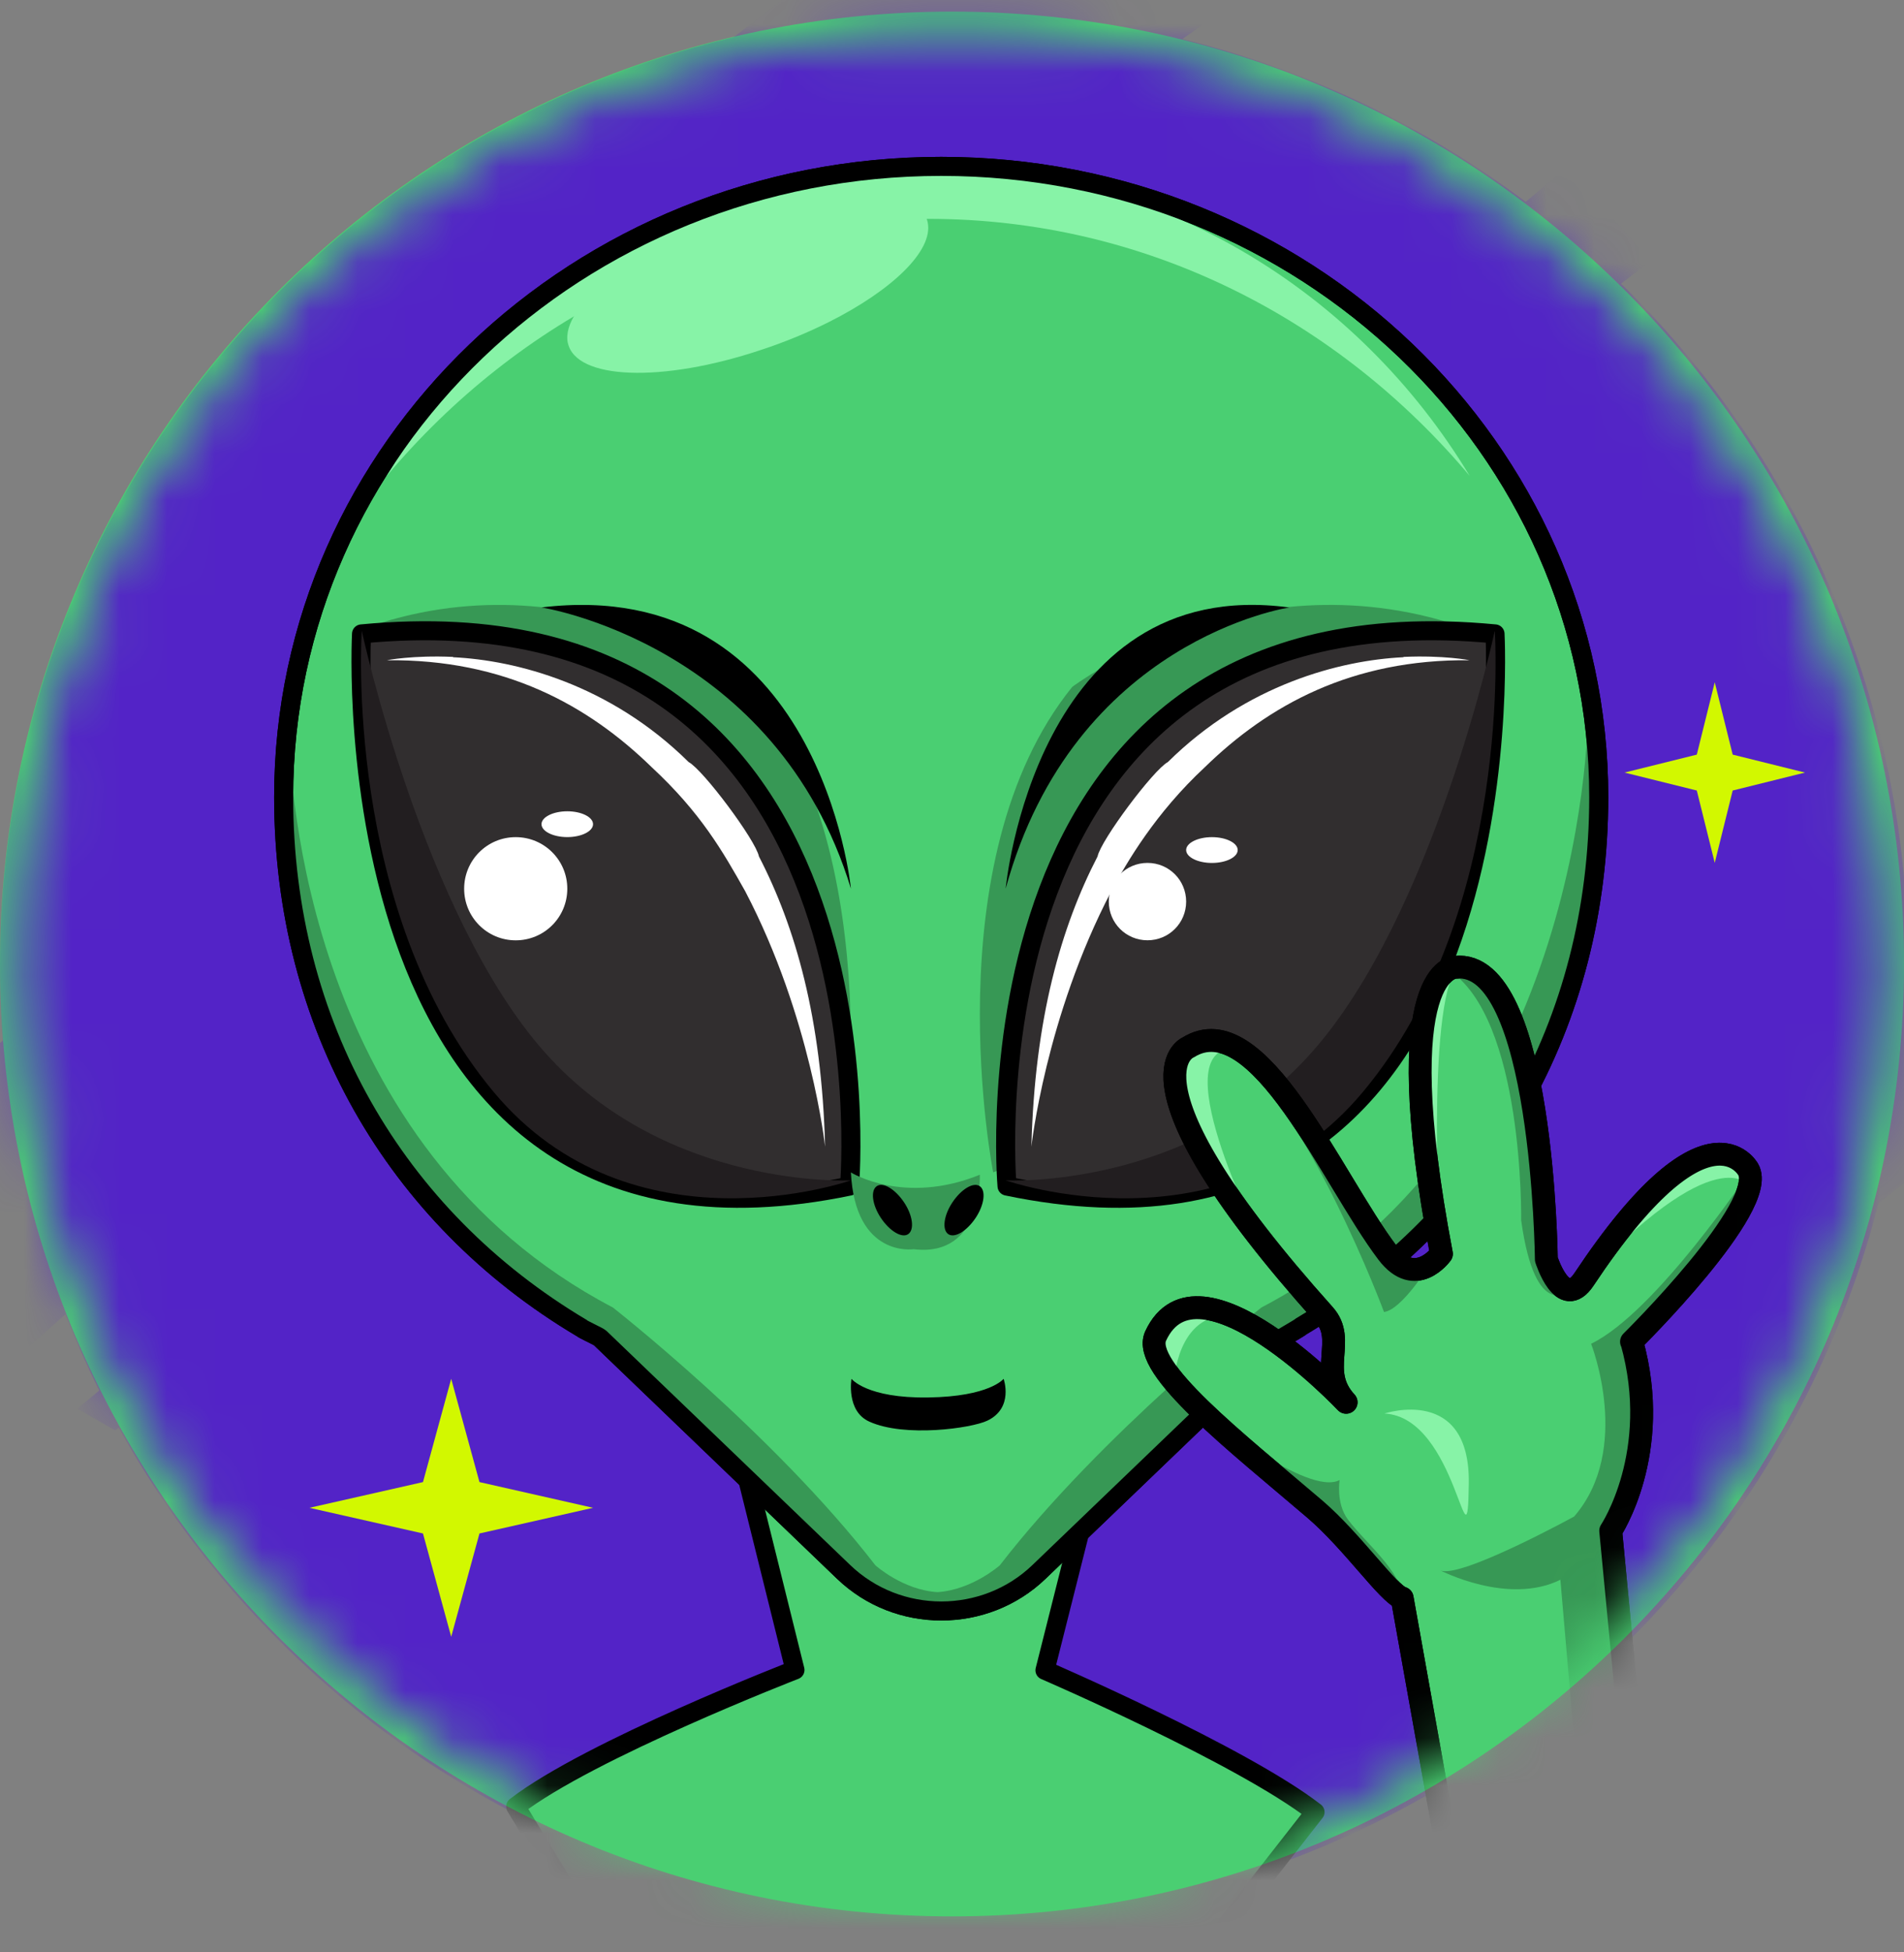
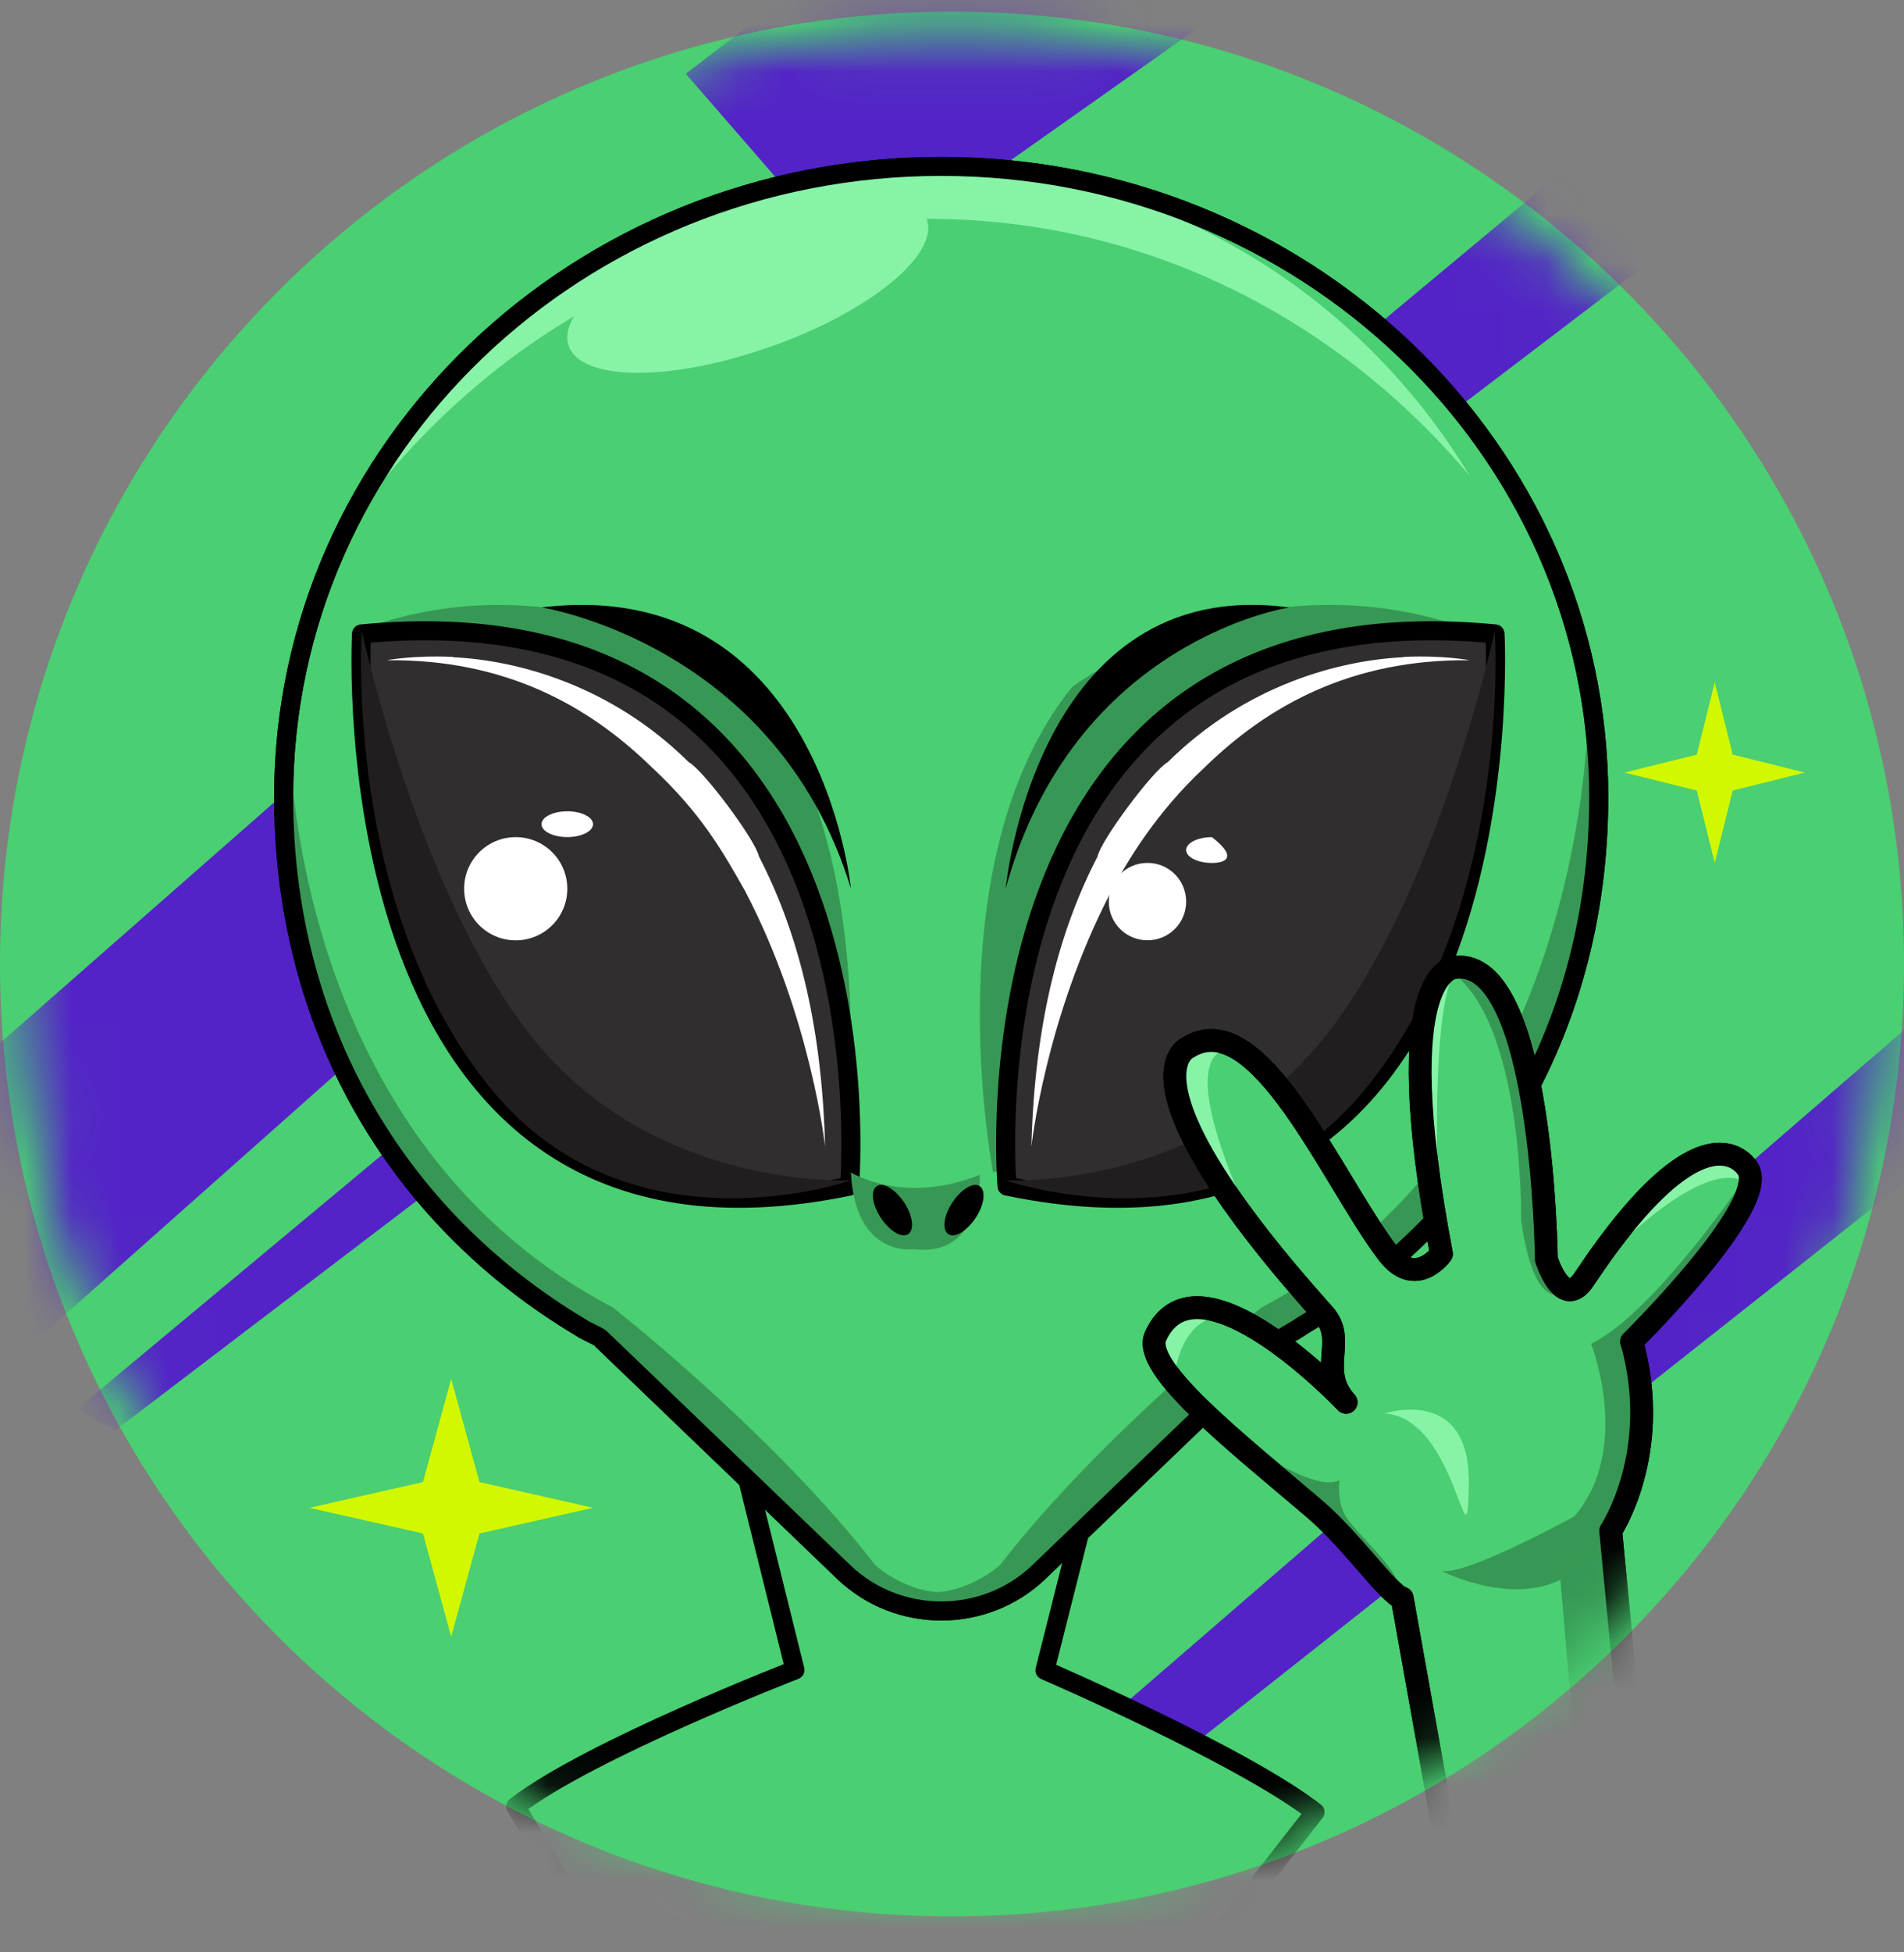
<svg xmlns="http://www.w3.org/2000/svg" width="40" height="41" viewBox="0 0 40 41" fill="none">
  <rect x="0" y="0" width="40" height="41" fill="#808080" stroke="none" />
  <path d="M20 40.244C31.046 40.244 40 31.29 40 20.244C40 9.198 31.046 0.244 20 0.244C8.954 0.244 0 9.198 0 20.244C0 31.29 8.954 40.244 20 40.244Z" fill="#4ACF72" />
  <mask id="mask0_322_10145" style="mask-type:alpha" maskUnits="userSpaceOnUse" x="0" y="0" width="40" height="40">
    <path d="M20.001 39.32C30.536 39.32 39.077 30.779 39.077 20.244C39.077 9.709 30.536 1.168 20.001 1.168C9.465 1.168 0.925 9.709 0.925 20.244C0.925 30.779 9.465 39.32 20.001 39.32Z" fill="#FAFAFF" stroke="#3E1892" />
  </mask>
  <g mask="url(#mask0_322_10145)">
-     <path d="M20.044 40.331C31.113 40.331 40.087 31.358 40.087 20.288C40.087 9.218 31.113 0.244 20.044 0.244C8.974 0.244 0 9.218 0 20.288C0 31.358 8.974 40.331 20.044 40.331Z" fill="#5323C7" />
    <g style="mix-blend-mode:color-dodge">
      <path d="M26.051 -7.34L14.407 1.548L18.207 5.924L-6.501 27.611L-3.205 31.664L24.223 7.318L21.089 3.467L27.627 -1.148L26.057 -7.334L26.051 -7.34Z" fill="#5323C7" />
    </g>
    <g style="mix-blend-mode:color-dodge">
      <path d="M1.625 29.584L32.945 3.494L34.67 5.488L2.42 30.038L1.625 29.584Z" fill="#5323C7" />
    </g>
    <g style="mix-blend-mode:color-dodge">
      <path d="M11.376 46.368L42.183 19.746L43.879 21.781L12.164 46.832L11.382 46.368H11.376Z" fill="#5323C7" />
    </g>
    <path d="M36.024 18.12L35.647 16.601L34.128 16.224L35.647 15.847L36.024 14.328L36.401 15.847L37.92 16.224L36.401 16.601L36.024 18.12Z" fill="#D2F800" />
    <path d="M9.479 34.372L8.886 32.203L6.5 31.664L8.886 31.124L9.479 28.955L10.073 31.124L12.459 31.664L10.073 32.203L9.479 34.372Z" fill="#D2F800" />
    <path d="M18.577 28.955L18.601 29.429L15.541 30.396L16.701 35.069C16.701 35.069 12.37 36.747 10.834 37.938L18.225 50.082L27.627 38.054C26.091 36.862 21.953 35.076 21.953 35.076L23.131 30.402L20.072 29.435L20.095 28.961L19.351 29.198L18.589 28.961L18.577 28.955Z" fill="#4ACF72" stroke="black" stroke-width="0.4" stroke-linecap="round" stroke-linejoin="round" />
    <path d="M19.776 3.494C12.148 3.494 5.959 9.413 5.959 16.738C5.959 21.503 8.287 25.553 12.223 27.89C12.254 27.921 12.573 28.065 12.605 28.095L17.723 33.01C18.862 34.104 20.689 34.104 21.828 33.01L26.947 28.095C26.979 28.065 27.31 27.884 27.335 27.854C31.265 25.517 33.587 21.503 33.587 16.738C33.587 9.413 27.398 3.494 19.77 3.494H19.776Z" fill="#4ACF72" stroke="black" stroke-width="0.4" stroke-linejoin="round" />
    <path d="M20.865 24.621C20.865 24.621 19.578 18.073 22.525 14.426C22.525 14.426 26.282 11.562 30.878 13.219C30.878 13.219 26.533 22.514 20.858 24.621H20.865Z" fill="#379855" />
    <path d="M17.698 24.615C17.698 24.615 18.732 18.072 15.824 14.428C15.824 14.428 12.118 11.561 7.584 13.22C7.584 13.22 12.106 22.506 17.698 24.621V24.615Z" fill="#379855" />
    <path d="M19.501 3.494C14.666 3.494 10.473 6.102 8.125 9.995C10.878 6.72 14.908 4.596 19.501 4.596C24.088 4.596 28.124 6.72 30.877 9.995C28.529 6.108 24.336 3.494 19.501 3.494Z" fill="#87F3A7" />
    <path d="M11.928 7.201C11.772 6.417 13.336 5.219 15.425 4.519C17.514 3.82 19.335 3.889 19.49 4.673C19.609 5.265 18.744 6.094 17.413 6.763C16.983 6.978 16.506 7.178 15.992 7.347C13.903 8.046 12.083 7.977 11.928 7.193V7.201Z" fill="#87F3A7" />
    <path d="M33.367 14.871C33.367 14.871 33.404 23.841 26.501 27.457C26.501 27.457 23.146 30.1 21.004 32.872C21.004 32.872 20.426 33.386 19.697 33.435C18.969 33.392 18.391 32.872 18.391 32.872C16.249 30.1 12.875 27.457 12.875 27.457C6.436 24.086 6.091 16.425 6.072 15.373C6.041 15.728 5.959 16.07 5.959 16.431C5.959 17.643 6.097 18.799 6.38 19.907C7.222 23.235 9.282 25.995 12.253 27.781C12.285 27.812 12.599 27.965 12.63 27.996L17.769 33.001C18.052 33.276 18.391 33.49 18.743 33.625C19.446 33.9 20.212 33.9 20.916 33.625C21.268 33.484 21.607 33.276 21.89 33.001L27.028 27.996C27.06 27.965 27.399 27.769 27.424 27.739C28.373 27.163 29.221 26.49 29.974 25.732C30.364 25.334 30.659 24.863 30.992 24.416C31.275 24.043 31.595 23.7 31.834 23.297C32.845 21.559 33.442 19.558 33.587 17.386C33.587 17.38 33.587 17.374 33.587 17.361C33.524 16.59 33.593 15.465 33.361 14.877L33.367 14.871Z" fill="#379855" />
    <path d="M21.156 24.908C21.156 24.908 20.052 12.226 31.408 13.312C31.408 13.312 32.169 27.204 21.156 24.908Z" fill="#312E2F" stroke="black" stroke-width="0.4" stroke-linejoin="round" />
    <path d="M31.403 13.246C31.403 13.246 30.121 19.223 27.55 22.108C24.98 24.993 21.127 24.787 21.127 24.787C21.127 24.787 25.732 26.408 28.635 22.928C31.804 19.129 31.403 13.246 31.403 13.246Z" fill="#221E20" />
    <path d="M17.847 24.908C17.847 24.908 18.952 12.226 7.595 13.312C7.595 13.312 6.834 27.204 17.847 24.908Z" fill="#312E2F" stroke="black" stroke-width="0.4" stroke-linejoin="round" />
    <path d="M7.6 13.246C7.6 13.246 8.883 19.223 11.453 22.108C14.024 24.993 17.877 24.787 17.877 24.787C17.877 24.787 13.272 26.408 10.368 22.928C7.2 19.129 7.6 13.246 7.6 13.246Z" fill="#221E20" />
    <path d="M23.294 18.934C23.294 18.483 23.656 18.121 24.107 18.121C24.557 18.121 24.919 18.483 24.919 18.934C24.919 19.384 24.557 19.746 24.107 19.746C23.656 19.746 23.294 19.384 23.294 18.934Z" fill="white" />
-     <path d="M24.919 17.851C24.919 17.702 25.163 17.58 25.461 17.58C25.758 17.58 26.002 17.702 26.002 17.851C26.002 18 25.758 18.122 25.461 18.122C25.163 18.122 24.919 18 24.919 17.851Z" fill="white" />
+     <path d="M24.919 17.851C24.919 17.702 25.163 17.58 25.461 17.58C26.002 18 25.758 18.122 25.461 18.122C25.163 18.122 24.919 18 24.919 17.851Z" fill="white" />
    <path d="M11.376 17.308C11.376 17.159 11.62 17.037 11.918 17.037C12.215 17.037 12.459 17.159 12.459 17.308C12.459 17.457 12.215 17.579 11.918 17.579C11.62 17.579 11.376 17.457 11.376 17.308Z" fill="white" />
    <path d="M11.918 18.663C11.918 18.064 11.434 17.58 10.834 17.58C10.235 17.58 9.751 18.064 9.751 18.663C9.751 19.263 10.235 19.747 10.834 19.747C11.434 19.747 11.918 19.263 11.918 18.663Z" fill="white" />
    <path d="M29.481 13.802C28.166 13.865 26.188 14.369 24.535 16.003C24.229 16.168 23.127 17.644 23.058 17.985C22.294 19.461 21.737 21.386 21.668 24.08C21.668 24.08 21.962 21.36 23.346 18.717C23.671 18.105 24.279 17.07 25.312 16.111C26.645 14.811 28.398 13.839 30.877 13.865C30.877 13.865 30.326 13.757 29.487 13.795L29.481 13.802Z" fill="white" />
    <path d="M9.521 13.802C10.836 13.865 12.814 14.369 14.467 16.003C14.774 16.168 15.876 17.644 15.944 17.985C16.708 19.461 17.265 21.386 17.334 24.08C17.334 24.08 17.04 21.36 15.656 18.717C15.187 17.884 14.724 17.07 13.691 16.111C12.357 14.811 10.604 13.839 8.125 13.865C8.125 13.865 8.676 13.757 9.515 13.795L9.521 13.802Z" fill="white" />
    <path d="M21.127 18.662C21.127 18.662 21.749 12.04 27.086 12.757C27.086 12.757 22.559 13.43 21.127 18.662Z" fill="black" />
    <path d="M17.877 18.662C17.877 18.662 17.225 12.051 11.376 12.756C11.376 12.756 16.307 13.517 17.877 18.662Z" fill="black" />
-     <path d="M17.888 28.955C17.888 28.955 18.207 29.367 19.502 29.347C20.797 29.328 21.084 28.955 21.084 28.955C21.084 28.955 21.304 29.566 20.742 29.834C20.412 29.993 19.006 30.192 18.263 29.854C17.772 29.635 17.888 28.955 17.888 28.955Z" fill="black" />
    <path d="M17.876 24.621C17.876 24.621 18.989 25.317 20.584 24.67C20.584 24.67 20.662 26.411 19.194 26.233C19.194 26.233 17.966 26.422 17.876 24.621Z" fill="#379855" />
    <path d="M20.008 25.251C19.825 25.526 19.788 25.825 19.922 25.917C20.057 26.008 20.314 25.85 20.497 25.575C20.68 25.3 20.717 25 20.582 24.909C20.448 24.817 20.191 24.976 20.008 25.251Z" fill="black" />
    <path d="M18.994 25.251C19.177 25.526 19.214 25.825 19.079 25.917C18.945 26.008 18.688 25.85 18.505 25.575C18.322 25.3 18.285 25 18.42 24.909C18.554 24.817 18.811 24.976 18.994 25.251Z" fill="black" />
    <path d="M19.776 3.494C12.148 3.494 5.959 9.413 5.959 16.738C5.959 21.503 8.287 25.553 12.223 27.89C12.254 27.921 12.573 28.065 12.605 28.095L17.723 33.01C18.862 34.104 20.689 34.104 21.828 33.01L26.947 28.095C26.979 28.065 27.31 27.884 27.335 27.854C31.265 25.517 33.587 21.503 33.587 16.738C33.587 9.413 27.398 3.494 19.77 3.494H19.776Z" stroke="black" stroke-width="0.4" stroke-linejoin="round" />
    <path d="M34.275 28.176C34.275 28.176 37.17 25.322 36.726 24.558C36.726 24.558 35.869 22.972 33.279 26.864C32.829 27.543 32.486 26.446 32.486 26.446C32.486 26.446 32.421 20.12 30.578 20.313C30.578 20.313 29.127 20.269 30.282 26.331C30.282 26.331 29.738 27.086 29.148 26.307C27.979 24.763 26.435 21.068 24.959 21.998C24.959 21.998 23.364 22.639 27.818 27.608C28.303 28.149 27.667 28.784 28.28 29.448C28.28 29.448 25.161 26.145 24.278 28.057C23.97 28.725 25.972 30.281 27.621 31.69C28.412 32.366 29.176 33.482 29.457 33.56L30.989 42.117L34.694 41.071L33.838 32.147C33.838 32.147 34.933 30.509 34.281 28.177L34.275 28.176Z" fill="#4ACF72" stroke="black" stroke-width="0.48" stroke-linecap="round" stroke-linejoin="round" />
    <path d="M33.428 28.224C33.428 28.224 34.296 30.431 33.07 31.847C33.07 31.847 30.67 33.162 30.259 32.978C30.259 32.978 31.682 33.719 32.781 33.175L33.494 41.402L34.673 40.915L33.851 32.32C33.851 32.32 34.975 29.917 34.289 28.152C34.289 28.152 37.24 25.415 36.752 24.609C36.752 24.609 34.786 27.558 33.429 28.218L33.428 28.224Z" fill="#379855" />
    <path d="M30.425 20.365C30.425 20.365 32.427 19.698 32.481 26.384C32.481 26.384 32.726 27.287 32.992 27.087C32.992 27.087 32.261 27.811 31.957 25.625C31.957 25.625 32.022 21.382 30.425 20.365Z" fill="#379855" />
-     <path d="M25.736 21.899C25.736 21.899 26.463 22.053 27.724 24.074C27.724 24.074 29.15 27.124 30.038 26.552C30.038 26.552 29.455 27.505 29.076 27.552C29.076 27.552 27.482 23.263 25.73 21.893L25.736 21.899Z" fill="#379855" />
    <path d="M25.308 29.686C25.308 29.686 27.475 31.436 28.143 31.081C28.143 31.081 28.063 31.57 28.317 31.909C28.733 32.468 29.561 33.068 29.494 33.786L27.728 31.782C27.728 31.782 25.666 30.33 25.309 29.68L25.308 29.686Z" fill="#379855" />
    <path d="M24.664 29.019C24.664 29.019 24.719 27.581 25.839 27.622C25.839 27.622 23.27 26.923 24.664 29.019Z" fill="#87F3A7" />
    <path d="M24.991 21.977C24.991 21.977 23.995 22.649 26.438 25.969C26.438 25.969 24.353 21.851 26.012 22.026C26.012 22.026 25.215 21.773 24.997 21.978L24.991 21.977Z" fill="#87F3A7" />
    <path d="M30.255 20.508C30.255 20.508 29.26 21.296 30.257 26.262C30.257 26.262 29.953 21.128 30.613 20.317C30.613 20.317 30.455 20.178 30.255 20.508Z" fill="#87F3A7" />
    <path d="M33.127 27.034C33.127 27.034 35.156 23.643 36.497 24.333C36.497 24.333 36.864 24.592 36.752 24.912C36.752 24.912 36.102 23.82 33.127 27.034Z" fill="#87F3A7" />
    <path d="M34.275 28.176C34.275 28.176 37.17 25.322 36.726 24.558C36.726 24.558 35.869 22.972 33.279 26.864C32.829 27.543 32.486 26.446 32.486 26.446C32.486 26.446 32.421 20.12 30.578 20.313C30.578 20.313 29.127 20.269 30.282 26.331C30.282 26.331 29.738 27.086 29.148 26.307C27.979 24.763 26.435 21.068 24.959 21.998C24.959 21.998 23.364 22.639 27.818 27.608C28.303 28.149 27.667 28.784 28.28 29.448C28.28 29.448 25.161 26.145 24.278 28.057C23.97 28.725 25.972 30.281 27.621 31.69C28.412 32.366 29.176 33.482 29.457 33.56L30.989 42.117L34.694 41.071L33.838 32.147C33.838 32.147 34.933 30.509 34.281 28.177L34.275 28.176Z" stroke="black" stroke-width="0.48" stroke-linecap="round" stroke-linejoin="round" />
    <path d="M29.085 29.684C29.085 29.684 30.884 29.082 30.857 31.149C30.83 33.215 30.624 29.762 29.085 29.684Z" fill="#87F3A7" />
  </g>
</svg>